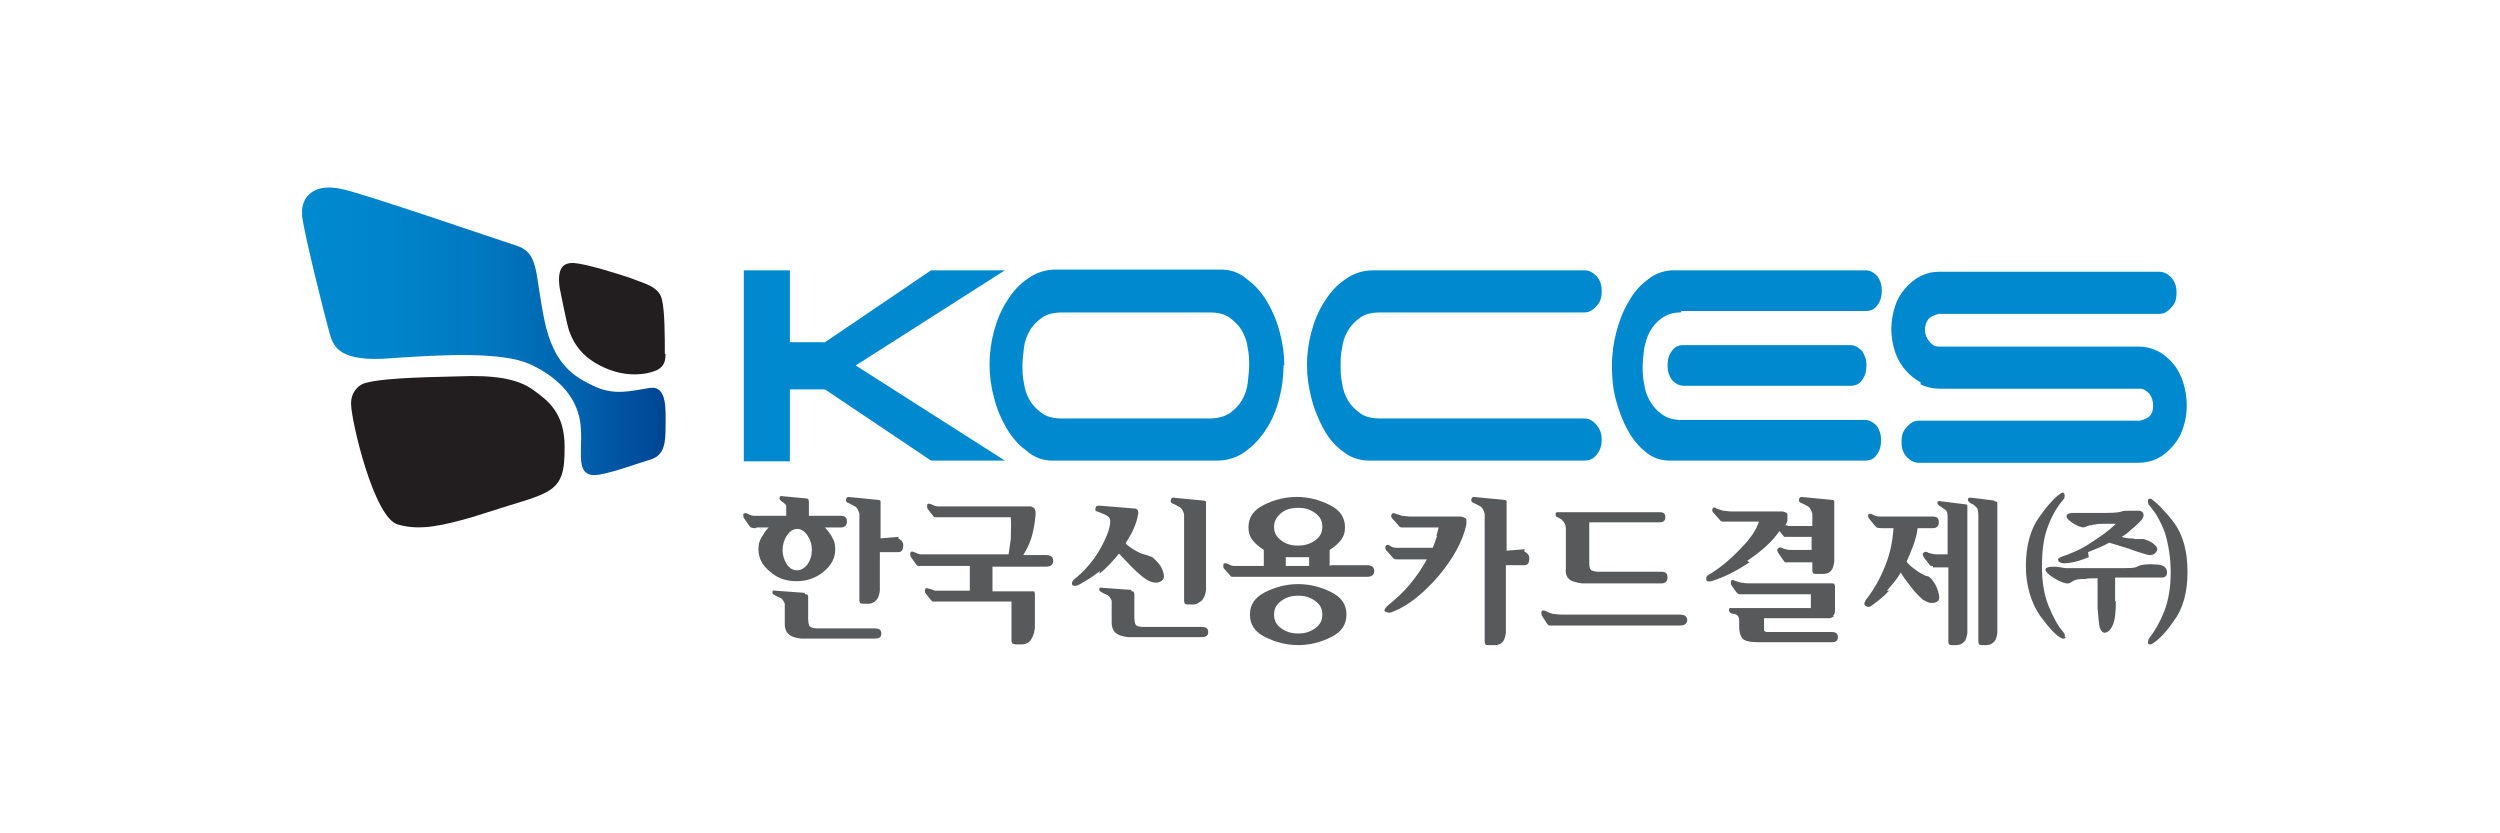
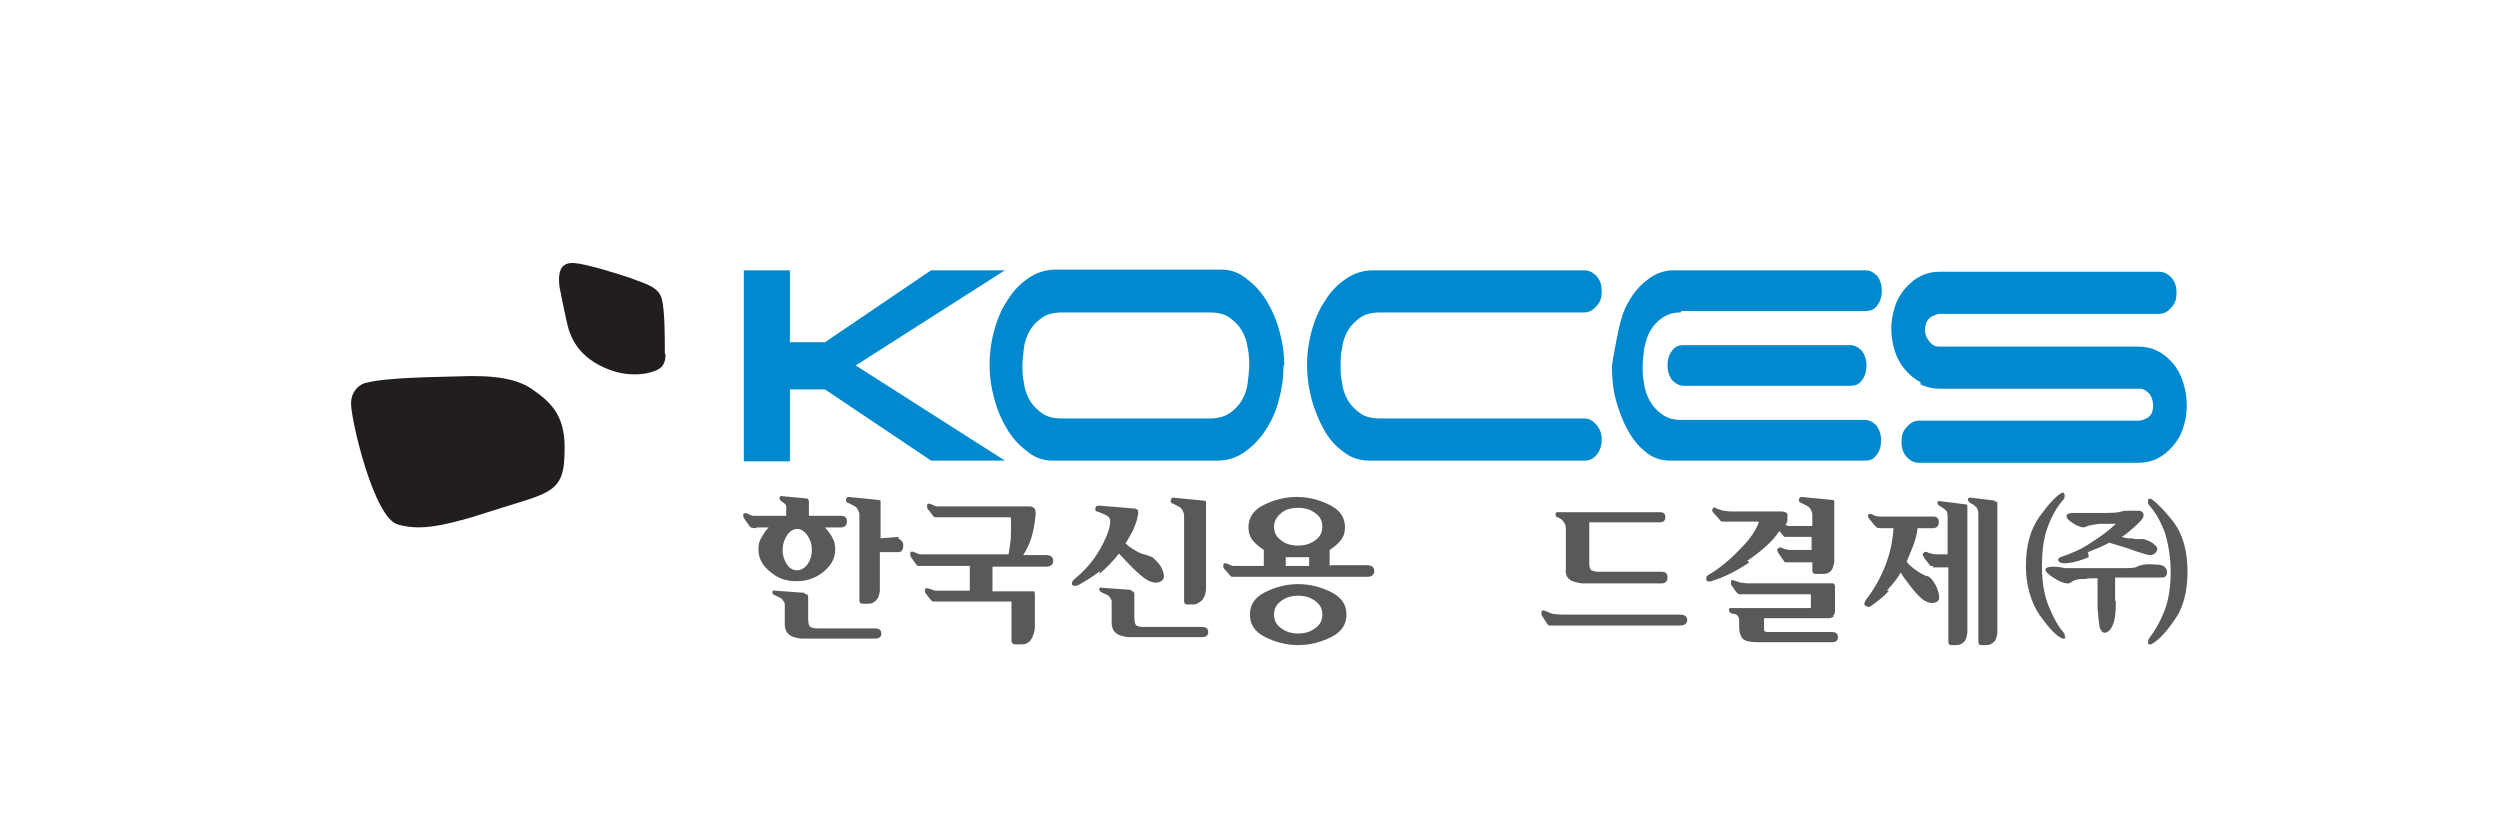
<svg xmlns="http://www.w3.org/2000/svg" width="240" height="80" viewBox="0 0 240 80" fill="none">
  <g clip-path="url(#clip0_619_23913)">
    <path d="M208.667 59.629C207.824 60.885 207.052 61.582 206.49 61.861C206.35 61.861 206.209 61.861 206.209 61.721C206.209 61.582 206.209 61.373 206.35 61.233C206.841 60.605 207.333 59.769 207.754 58.723C208.175 57.677 208.386 56.352 208.386 54.957C208.386 53.563 208.175 52.238 207.824 51.122C207.403 50.007 206.911 49.17 206.35 48.542C206.209 48.403 206.209 48.263 206.209 48.054C206.209 47.845 206.42 47.845 206.56 47.915C207.122 48.333 207.894 49.1 208.737 50.216C209.579 51.401 210.001 52.935 210.001 54.888C210.001 56.84 209.579 58.444 208.667 59.629ZM200.522 53.493C199.82 53.772 199.188 53.981 198.557 54.051C198.065 54.121 197.784 54.051 197.644 53.911C197.503 53.702 197.574 53.633 197.784 53.493C198.837 53.144 199.82 52.726 200.733 52.098C201.716 51.471 202.488 50.913 203.12 50.285C202.769 50.285 202.348 50.285 201.997 50.285C201.646 50.285 201.365 50.285 201.154 50.355C201.014 50.355 200.873 50.355 200.803 50.425C200.733 50.425 200.663 50.425 200.663 50.425C200.522 50.425 200.312 50.564 200.031 50.634C199.82 50.634 199.329 50.495 198.697 50.007C198.416 49.797 198.346 49.588 198.416 49.449C198.486 49.309 198.697 49.239 199.118 49.239C199.188 49.239 199.329 49.239 199.61 49.239C199.82 49.239 200.101 49.239 200.382 49.239C200.873 49.239 201.505 49.239 202.278 49.239C203.05 49.239 203.541 49.17 203.682 49.1C203.822 49.03 204.103 49.03 204.595 49.03C205.086 49.03 205.367 49.03 205.437 49.03C205.648 49.1 205.788 49.239 205.788 49.449C205.788 49.658 205.648 49.867 205.367 50.146C205.156 50.355 204.875 50.634 204.595 50.843C204.314 51.122 204.033 51.331 203.682 51.541C203.963 51.61 204.173 51.68 204.384 51.68C204.595 51.68 204.805 51.68 204.946 51.75C205.156 51.75 205.297 51.75 205.367 51.75C205.437 51.75 205.577 51.75 205.788 51.75C205.999 51.819 206.209 51.889 206.35 51.959C206.49 52.029 206.631 52.098 206.771 52.238C207.122 52.517 207.192 52.726 206.982 53.005C206.771 53.284 206.49 53.354 205.999 53.214C205.577 53.075 205.016 52.935 204.314 52.656C203.612 52.447 202.98 52.238 202.488 52.098C201.856 52.447 201.154 52.726 200.452 53.005M203.12 57.747C203.12 58.723 203.05 59.49 202.839 59.978C202.629 60.466 202.418 60.675 202.067 60.745C201.856 60.745 201.716 60.605 201.576 60.257C201.505 59.908 201.435 59.281 201.365 58.374V55.515C200.803 55.515 200.452 55.515 200.171 55.585C199.961 55.585 199.82 55.585 199.82 55.585C199.399 55.585 199.048 55.724 198.767 55.934C198.486 56.143 197.784 55.934 196.801 55.236C196.45 54.957 196.31 54.748 196.38 54.609C196.45 54.469 196.731 54.4 197.152 54.4C197.503 54.4 197.854 54.469 198.276 54.539C198.697 54.539 199.118 54.539 199.61 54.539H202.207C202.207 54.539 202.98 54.539 203.752 54.539C204.454 54.539 204.946 54.539 205.156 54.4C205.577 54.19 206.139 54.121 206.911 54.19C207.684 54.19 208.035 54.469 208.035 54.957C208.035 55.236 207.894 55.446 207.543 55.446C207.263 55.446 206.911 55.446 206.49 55.446C206.069 55.446 205.648 55.446 205.086 55.446C204.524 55.446 203.892 55.446 203.05 55.446V57.677L203.12 57.747ZM198.346 61.163C198.346 61.163 198.205 61.373 197.995 61.303C197.433 61.094 196.731 60.327 195.818 59.072C194.976 57.816 194.484 56.212 194.484 54.33C194.484 52.447 194.906 50.843 195.748 49.658C196.591 48.472 197.293 47.705 197.854 47.357C198.065 47.217 198.135 47.287 198.205 47.496C198.205 47.705 198.205 47.845 198.065 47.984C197.503 48.612 197.012 49.449 196.591 50.564C196.169 51.68 196.029 52.935 196.029 54.4C196.029 55.864 196.24 57.119 196.661 58.165C197.082 59.211 197.574 60.117 198.065 60.675C198.205 60.815 198.276 61.024 198.205 61.163" fill="#58595B" />
    <path d="M86.22 51.68C86.22 51.68 86.712 51.889 86.712 52.308C86.712 52.796 86.571 53.005 86.22 53.005H84.465V56.701C84.465 56.701 84.395 57.328 84.184 57.538C83.974 57.816 83.693 57.956 83.412 57.956H82.85C82.85 57.956 82.64 57.956 82.57 57.886C82.57 57.886 82.499 57.747 82.499 57.607V49.309C82.499 49.309 82.359 48.751 82.078 48.612C81.797 48.472 81.587 48.333 81.376 48.263C81.236 48.194 81.165 48.054 81.236 47.915C81.236 47.775 81.376 47.706 81.446 47.706L84.254 47.984C84.254 47.984 84.535 47.984 84.535 48.124C84.535 48.194 84.535 48.263 84.535 48.263V51.68L86.291 51.541L86.22 51.68ZM75.549 54.19C75.829 54.609 76.18 54.748 76.531 54.748C76.882 54.748 77.234 54.539 77.514 54.19C77.795 53.772 77.936 53.354 77.936 52.796C77.936 52.238 77.795 51.82 77.514 51.401C77.234 50.983 76.882 50.774 76.531 50.774C76.18 50.774 75.829 50.983 75.549 51.401C75.268 51.82 75.127 52.308 75.127 52.796C75.127 53.284 75.268 53.772 75.549 54.19ZM77.304 57.049C77.304 57.049 77.304 57.049 77.444 57.049C77.514 57.049 77.585 57.189 77.585 57.328V59.42C77.585 59.42 77.585 59.978 77.725 60.117C77.865 60.257 78.076 60.327 78.497 60.327H83.974C84.395 60.327 84.606 60.466 84.606 60.815C84.606 61.163 84.395 61.303 83.974 61.303H76.882C76.882 61.303 76.251 61.233 75.9 61.024C75.549 60.815 75.338 60.466 75.338 59.908V57.956C75.338 57.956 75.198 57.538 74.917 57.398C74.636 57.259 74.425 57.189 74.355 57.119C74.144 57.049 74.144 56.91 74.144 56.84C74.144 56.701 74.285 56.631 74.355 56.701L77.234 56.91L77.304 57.049ZM72.6 50.704C72.6 50.704 72.178 50.704 72.108 50.634C72.038 50.634 71.968 50.495 71.898 50.425L71.406 49.728C71.406 49.728 71.266 49.379 71.406 49.309C71.547 49.24 71.617 49.24 71.757 49.309C71.968 49.449 72.249 49.519 72.389 49.519C72.6 49.519 72.881 49.519 73.302 49.519H75.478V49.03C75.478 49.03 75.478 48.682 75.478 48.612C75.478 48.472 75.338 48.333 75.127 48.194C74.917 48.054 74.776 47.915 74.846 47.775C74.846 47.636 74.987 47.566 75.127 47.636L77.374 47.845C77.374 47.845 77.514 47.845 77.585 47.915C77.585 47.915 77.655 48.054 77.655 48.124V49.519H80.744C81.165 49.519 81.306 49.728 81.306 50.076C81.306 50.425 81.095 50.634 80.744 50.634H79.199C79.199 50.634 79.761 51.262 79.901 51.61C80.112 51.959 80.182 52.308 80.182 52.726C80.182 53.563 79.831 54.26 79.059 54.888C78.287 55.515 77.444 55.794 76.461 55.794C75.478 55.794 74.636 55.515 73.934 54.888C73.161 54.26 72.81 53.563 72.81 52.726C72.81 52.308 72.881 51.959 73.091 51.61C73.302 51.262 73.512 50.913 73.793 50.634H72.6V50.704Z" fill="#58595B" />
    <path d="M95.418 56.771H99.069H99.279C99.279 56.771 99.35 56.91 99.35 56.98V60.118C99.35 60.606 99.209 61.024 98.999 61.373C98.788 61.721 98.437 61.861 98.086 61.861H97.524C97.524 61.861 97.314 61.861 97.243 61.791C97.173 61.791 97.103 61.652 97.103 61.512V57.747H90.012C90.012 57.747 89.591 57.747 89.52 57.747C89.52 57.747 89.38 57.607 89.31 57.538L88.818 56.91C88.818 56.91 88.748 56.701 88.818 56.561C88.818 56.492 88.959 56.422 89.099 56.492C89.38 56.561 89.591 56.631 89.731 56.701C89.942 56.701 90.152 56.701 90.363 56.701H93.101V54.33H88.608C88.608 54.33 88.186 54.33 88.116 54.33C88.116 54.33 87.976 54.26 87.906 54.121L87.414 53.423C87.414 53.423 87.344 53.145 87.414 53.005C87.484 52.935 87.625 52.935 87.765 53.005C88.046 53.145 88.257 53.214 88.397 53.214C88.537 53.214 88.818 53.214 89.31 53.214H96.822C96.822 53.214 96.963 52.377 97.033 51.75C97.033 51.122 97.103 50.425 97.033 49.658H90.222C90.222 49.658 89.801 49.658 89.731 49.658C89.731 49.658 89.591 49.588 89.52 49.449L89.029 48.821C89.029 48.821 88.959 48.542 89.029 48.403C89.099 48.333 89.24 48.333 89.38 48.403C89.661 48.542 89.871 48.612 90.012 48.612C90.152 48.612 90.503 48.612 90.924 48.612H98.928C98.928 48.612 99.279 48.682 99.35 48.891C99.42 49.031 99.42 49.24 99.42 49.379C99.35 50.216 99.209 50.983 98.999 51.68C98.788 52.308 98.507 52.866 98.226 53.284H100.403C100.894 53.284 101.105 53.493 101.105 53.842C101.105 54.191 100.894 54.4 100.403 54.4H95.278V56.771H95.418Z" fill="#58595B" />
    <path d="M115.427 57.607C115.427 57.607 114.936 58.026 114.655 58.026H114.023C114.023 58.026 113.812 58.026 113.742 57.956C113.742 57.956 113.672 57.817 113.672 57.677V49.379C113.672 49.379 113.532 48.821 113.251 48.682C112.97 48.542 112.759 48.403 112.549 48.333C112.408 48.264 112.338 48.124 112.408 47.985C112.408 47.845 112.549 47.775 112.619 47.775L115.497 48.054C115.497 48.054 115.778 48.054 115.778 48.194C115.778 48.264 115.778 48.333 115.778 48.333V56.631C115.778 56.631 115.708 57.259 115.497 57.468M108.617 56.771C108.617 56.771 108.617 56.771 108.757 56.771C108.827 56.771 108.898 56.91 108.898 57.05V59.281C108.898 59.281 108.898 59.839 109.038 59.978C109.108 60.118 109.389 60.187 109.81 60.187H115.357C115.778 60.187 115.989 60.327 115.989 60.675C115.989 61.024 115.778 61.164 115.357 61.164H108.266C108.266 61.164 107.634 61.094 107.283 60.885C106.932 60.676 106.721 60.327 106.721 59.769V57.677C106.721 57.677 106.581 57.259 106.3 57.119C106.019 56.98 105.808 56.91 105.738 56.84C105.528 56.771 105.528 56.631 105.528 56.561C105.528 56.422 105.668 56.352 105.738 56.422L108.617 56.631V56.771ZM105.598 54.818C104.896 55.376 104.194 55.794 103.562 56.143C103.281 56.282 103.07 56.282 102.93 56.143C102.86 56.004 102.93 55.794 103.07 55.655C104.123 54.818 104.966 53.842 105.598 52.726C106.23 51.611 106.581 50.704 106.581 50.007C106.581 49.728 106.37 49.519 106.019 49.379C105.668 49.24 105.387 49.1 105.317 49.1C105.177 49.1 105.106 48.961 105.177 48.752C105.177 48.612 105.317 48.542 105.528 48.542L108.968 48.821C108.968 48.821 109.249 48.891 109.249 49.031C109.249 49.17 109.319 49.24 109.249 49.379C109.179 49.867 109.038 50.286 108.827 50.774C108.617 51.262 108.336 51.68 108.055 52.168C108.266 52.378 108.547 52.587 108.898 52.796C109.249 53.005 109.53 53.145 109.81 53.214C110.091 53.284 110.302 53.354 110.442 53.424C110.583 53.424 110.723 53.563 110.934 53.772C111.285 54.121 111.495 54.4 111.636 54.818C111.776 55.237 111.776 55.446 111.636 55.655C111.495 55.794 111.285 55.934 111.004 55.934C110.723 55.934 110.442 55.864 110.091 55.655C109.74 55.446 109.249 55.027 108.687 54.469C108.125 53.912 107.704 53.424 107.423 53.145C106.862 53.842 106.23 54.539 105.528 55.097" fill="#58595B" />
    <path d="M123.503 54.33H125.679V53.493C125.679 53.493 125.328 53.493 125.118 53.493C124.907 53.493 124.767 53.493 124.556 53.493C124.345 53.493 124.205 53.493 123.994 53.493C123.784 53.493 123.643 53.493 123.433 53.493V54.33H123.503ZM123.011 60.326C123.503 60.675 123.994 60.814 124.626 60.814C125.258 60.814 125.75 60.675 126.241 60.326C126.732 59.978 126.943 59.559 126.943 59.001C126.943 58.444 126.732 58.025 126.241 57.677C125.75 57.328 125.258 57.188 124.626 57.188C123.994 57.188 123.503 57.328 123.011 57.677C122.52 58.025 122.309 58.444 122.309 59.001C122.309 59.559 122.52 59.978 123.011 60.326ZM123.011 51.889C123.433 52.238 123.994 52.377 124.626 52.377C125.188 52.377 125.75 52.238 126.241 51.889C126.732 51.54 126.943 51.122 126.943 50.564C126.943 50.006 126.732 49.588 126.241 49.239C125.75 48.891 125.258 48.751 124.626 48.751C123.994 48.751 123.433 48.891 123.011 49.239C122.59 49.588 122.309 50.006 122.309 50.564C122.309 51.122 122.52 51.54 123.011 51.889ZM127.786 56.84C128.769 57.328 129.26 58.025 129.26 59.001C129.26 59.978 128.769 60.675 127.786 61.163C126.803 61.651 125.75 61.93 124.626 61.93C123.503 61.93 122.45 61.651 121.467 61.163C120.484 60.675 119.992 59.978 119.992 59.001C119.992 58.025 120.484 57.328 121.467 56.84C122.45 56.352 123.503 56.073 124.626 56.073C125.75 56.073 126.803 56.352 127.786 56.84ZM127.786 54.26H131.226C131.717 54.26 131.928 54.469 131.928 54.818C131.928 55.166 131.717 55.375 131.226 55.375H118.729C118.729 55.375 118.307 55.375 118.237 55.375C118.237 55.375 118.097 55.306 118.026 55.166L117.465 54.539C117.465 54.539 117.395 54.26 117.465 54.12C117.535 54.051 117.675 54.051 117.816 54.12C118.097 54.26 118.307 54.33 118.448 54.33C118.588 54.33 118.939 54.33 119.36 54.33H121.326V52.795C120.905 52.517 120.554 52.238 120.273 51.889C119.992 51.54 119.852 51.122 119.852 50.634C119.852 49.657 120.343 48.96 121.326 48.472C122.309 47.984 123.362 47.705 124.486 47.705C125.609 47.705 126.662 47.984 127.645 48.472C128.628 48.96 129.12 49.657 129.12 50.634C129.12 51.122 128.979 51.54 128.698 51.889C128.417 52.238 128.066 52.517 127.645 52.795V54.33L127.786 54.26Z" fill="#58595B" />
-     <path d="M146.32 52.935C146.32 52.935 146.812 53.144 146.812 53.562C146.812 54.051 146.671 54.26 146.32 54.26H144.565V60.745C144.565 60.745 144.495 61.372 144.284 61.581C144.073 61.86 143.793 61.93 143.512 61.93H142.88C142.88 61.93 142.669 61.93 142.599 61.86C142.599 61.86 142.529 61.721 142.529 61.581V49.309C142.529 49.309 142.388 48.751 142.108 48.612C141.827 48.472 141.616 48.333 141.406 48.263C141.265 48.193 141.195 48.054 141.265 47.914C141.265 47.775 141.406 47.705 141.476 47.705L144.354 47.984C144.354 47.984 144.635 47.984 144.635 48.123C144.635 48.193 144.635 48.263 144.635 48.263V52.865L146.39 52.726L146.32 52.935ZM137.895 51.471C137.895 51.471 138.035 50.913 138.106 50.634H135.016C135.016 50.634 134.665 50.634 134.525 50.634C134.455 50.634 134.314 50.564 134.244 50.425L133.612 49.727C133.612 49.727 133.472 49.518 133.612 49.379C133.612 49.239 133.823 49.239 133.963 49.309C134.174 49.379 134.385 49.448 134.595 49.518C134.806 49.518 135.087 49.588 135.367 49.588H140.212C140.212 49.588 140.703 49.657 140.774 49.867C140.774 50.076 140.774 50.215 140.774 50.355C140.423 51.959 139.51 53.632 138.035 55.375C136.561 57.049 135.087 58.234 133.542 58.792C133.331 58.862 133.191 58.792 132.98 58.722C132.84 58.583 132.91 58.444 133.191 58.165C133.963 57.537 134.736 56.84 135.367 56.073C135.999 55.306 136.561 54.469 136.982 53.702C136.561 53.702 136.07 53.702 135.367 53.702C134.665 53.702 134.314 53.702 134.244 53.702C134.034 53.702 133.893 53.702 133.823 53.632C133.753 53.632 133.682 53.493 133.612 53.423L133.051 52.795C133.051 52.795 132.91 52.517 133.051 52.377C133.121 52.307 133.261 52.238 133.402 52.377C133.612 52.517 133.823 52.586 134.034 52.586C134.244 52.586 134.525 52.586 134.876 52.586H137.544C137.755 52.098 137.825 51.749 137.965 51.471" fill="#58595B" />
    <path d="M152.78 54.748C152.78 54.748 153.061 54.888 153.412 54.888H159.52C159.941 54.888 160.082 55.097 160.082 55.446C160.082 55.794 159.871 56.004 159.52 56.004H151.867C151.867 56.004 151.235 55.934 150.814 55.725C150.463 55.515 150.253 55.167 150.323 54.609V50.774C150.323 50.774 150.323 50.355 150.182 50.216C150.112 50.076 150.042 50.007 149.901 49.867C149.761 49.797 149.691 49.728 149.55 49.658C149.41 49.658 149.34 49.519 149.34 49.449C149.34 49.379 149.34 49.309 149.34 49.24C149.34 49.24 149.41 49.17 149.55 49.17H159.31C159.731 49.17 159.871 49.309 159.871 49.658C159.871 50.007 159.661 50.146 159.31 50.146H152.569V54.051C152.569 54.051 152.569 54.609 152.71 54.679M161.977 59.49C161.977 59.839 161.767 60.048 161.275 60.048H149.27C149.27 60.048 148.778 60.048 148.708 60.048C148.638 60.048 148.567 59.908 148.497 59.839L148.006 59.072C148.006 59.072 147.936 58.793 148.006 58.653C148.076 58.584 148.216 58.584 148.357 58.653C148.638 58.793 148.848 58.862 149.059 58.932C149.27 58.932 149.55 59.002 149.972 59.002H161.275C161.767 59.002 161.977 59.211 161.977 59.56" fill="#58595B" />
    <path d="M176.089 59.141C176.089 59.141 175.809 59.35 175.598 59.35H169.349V60.326C169.349 60.326 169.349 60.466 169.349 60.535C169.349 60.605 169.49 60.605 169.56 60.675H175.879C176.23 60.675 176.44 60.814 176.44 61.163C176.44 61.512 176.23 61.651 175.879 61.651H168.717C167.945 61.651 167.383 61.512 167.243 61.233C167.032 60.954 166.962 60.605 166.962 60.187V59.629C166.962 59.211 166.822 59.001 166.471 58.932C166.12 58.932 165.979 58.722 165.979 58.583C165.979 58.513 165.979 58.444 166.049 58.374C166.049 58.374 166.19 58.374 166.26 58.374H173.843V57.049H167.454C167.454 57.049 167.032 57.049 166.962 57.049C166.892 57.049 166.752 56.91 166.681 56.84L166.19 56.142C166.19 56.142 166.12 55.933 166.19 55.794C166.19 55.654 166.33 55.654 166.471 55.724C166.681 55.794 166.892 55.864 167.103 55.933C167.313 55.933 167.524 56.003 167.875 56.003H175.879C175.879 56.003 176.089 56.003 176.089 56.073C176.089 56.073 176.16 56.212 176.16 56.282V58.653C176.16 58.653 176.16 59.001 175.949 59.141M167.945 53.981C166.611 54.887 165.418 55.445 164.294 55.794C164.013 55.864 163.803 55.794 163.803 55.654C163.803 55.445 163.803 55.306 163.943 55.236C165.137 54.539 166.19 53.632 167.103 52.656C168.086 51.68 168.647 50.773 168.858 50.076H165.839C165.839 50.076 165.488 50.076 165.347 50.076C165.277 50.076 165.137 50.006 165.066 49.867L164.435 49.169C164.435 49.169 164.294 48.96 164.435 48.821C164.435 48.681 164.645 48.681 164.786 48.821C164.996 48.891 165.207 48.96 165.418 49.03C165.628 49.03 165.909 49.1 166.19 49.1H171.105C171.105 49.1 171.596 49.169 171.596 49.379C171.596 49.518 171.596 49.727 171.596 49.867C171.596 49.937 171.596 50.076 171.526 50.146C171.526 50.215 171.456 50.355 171.385 50.425C171.456 50.425 171.596 50.425 171.666 50.494C171.807 50.494 171.877 50.494 171.947 50.494H173.983V49.309C173.983 49.309 173.843 48.751 173.562 48.612C173.281 48.472 173.07 48.333 172.86 48.263C172.719 48.193 172.649 48.054 172.719 47.914C172.719 47.775 172.86 47.705 172.93 47.705L175.809 47.984C175.809 47.984 176.089 47.984 176.089 48.123C176.089 48.193 176.089 48.263 176.089 48.263V53.911C176.089 53.911 176.019 54.539 175.809 54.748C175.598 55.027 175.317 55.096 175.036 55.096H174.334C174.334 55.096 174.124 55.096 174.053 55.027C174.053 55.027 173.983 54.887 173.983 54.748V53.981H171.596C171.596 53.981 171.456 53.981 171.385 53.981C171.385 53.981 171.315 53.981 171.245 53.841L170.753 53.144C170.753 53.144 170.683 53.005 170.613 52.865C170.613 52.795 170.613 52.726 170.683 52.656C170.824 52.517 170.964 52.517 171.175 52.656C171.385 52.726 171.666 52.795 171.877 52.795H173.913V51.54H171.526C171.526 51.54 171.385 51.54 171.315 51.54C171.315 51.54 171.245 51.54 171.175 51.401L170.824 50.982C170.122 52.028 169.068 52.935 167.734 53.841" fill="#58595B" />
    <path d="M191.464 48.124C191.464 48.124 191.745 48.124 191.745 48.264C191.745 48.333 191.745 48.403 191.745 48.403V60.745C191.745 60.745 191.675 61.373 191.464 61.582C191.254 61.791 191.043 61.931 190.692 61.931H190.271C190.271 61.931 190.06 61.931 189.99 61.861C189.99 61.861 189.92 61.721 189.92 61.582V49.379C189.92 49.379 189.92 48.821 189.709 48.682C189.569 48.542 189.428 48.403 189.218 48.333C189.007 48.194 188.867 48.054 188.937 47.915C188.937 47.775 189.077 47.775 189.218 47.775L191.464 48.054V48.124ZM185.567 54.33C185.567 54.33 185.426 54.33 185.356 54.33C185.356 54.33 185.286 54.33 185.216 54.191L184.724 53.563C184.724 53.563 184.654 53.424 184.584 53.284C184.584 53.214 184.584 53.145 184.654 53.075C184.795 52.935 184.935 52.935 185.146 53.075C185.356 53.145 185.637 53.214 185.848 53.214H186.971V49.588C186.971 49.588 186.971 49.031 186.76 48.961C186.62 48.821 186.48 48.752 186.269 48.612C186.058 48.473 185.988 48.403 185.988 48.264C185.988 48.124 186.128 48.054 186.339 48.124L188.586 48.403C188.586 48.403 188.867 48.403 188.867 48.542C188.867 48.612 188.867 48.682 188.867 48.682V60.745C188.867 60.745 188.796 61.373 188.586 61.582C188.375 61.791 188.165 61.931 187.814 61.931H187.392C187.392 61.931 187.182 61.931 187.111 61.861C187.111 61.861 187.041 61.721 187.041 61.582V54.469H185.567V54.33ZM181.354 56.701C180.863 57.259 180.301 57.677 179.739 58.096C179.459 58.305 179.318 58.305 179.108 58.165C178.897 58.026 178.967 57.886 179.108 57.607C179.88 56.631 180.512 55.516 181.003 54.26C181.495 53.005 181.705 51.82 181.776 50.704H180.652C180.652 50.704 180.231 50.704 180.161 50.634C180.161 50.634 180.02 50.495 179.95 50.425L179.388 49.728C179.388 49.728 179.248 49.449 179.388 49.379C179.459 49.309 179.599 49.309 179.739 49.379C179.95 49.519 180.231 49.588 180.442 49.588C180.652 49.588 180.933 49.588 181.354 49.588H185.567C185.988 49.588 186.128 49.798 186.128 50.146C186.128 50.495 185.918 50.704 185.567 50.704H184.092C184.022 51.262 183.882 51.82 183.671 52.378C183.461 52.935 183.25 53.424 183.039 53.912C183.18 54.121 183.39 54.33 183.671 54.539C183.952 54.748 184.233 54.958 184.373 55.027C184.654 55.167 184.865 55.306 185.005 55.306C185.146 55.306 185.286 55.446 185.426 55.585C185.707 55.934 185.918 56.282 186.058 56.771C186.199 57.189 186.199 57.538 186.058 57.677C185.918 57.817 185.707 57.886 185.426 57.886C185.146 57.886 184.935 57.747 184.654 57.607C184.303 57.328 183.882 56.91 183.461 56.352C183.039 55.794 182.688 55.376 182.478 54.958C182.127 55.585 181.635 56.143 181.144 56.701" fill="#58595B" />
    <path d="M125.469 35.084C125.469 34.038 125.609 32.922 125.89 31.876C126.171 30.83 126.592 29.784 127.154 28.948C127.715 28.041 128.347 27.344 129.19 26.786C129.962 26.228 130.875 25.949 131.858 25.949H152.078C152.57 25.949 152.921 26.158 153.272 26.507C153.623 26.925 153.763 27.344 153.763 27.971C153.763 28.599 153.623 29.017 153.272 29.366C152.921 29.784 152.57 29.994 152.078 29.994H132.56C131.717 29.994 131.086 30.133 130.594 30.482C130.103 30.83 129.681 31.249 129.4 31.737C129.12 32.225 128.909 32.783 128.839 33.41C128.698 34.038 128.698 34.596 128.698 35.084C128.698 35.572 128.698 36.13 128.839 36.758C128.909 37.385 129.12 37.943 129.4 38.431C129.681 38.919 130.103 39.337 130.594 39.686C131.086 40.035 131.717 40.174 132.56 40.174H152.078C152.57 40.174 152.921 40.383 153.272 40.802C153.623 41.22 153.763 41.639 153.763 42.196C153.763 42.754 153.623 43.242 153.272 43.661C152.921 44.079 152.57 44.219 152.078 44.219H131.507C130.524 44.219 129.681 43.94 128.979 43.382C128.207 42.824 127.575 42.127 127.084 41.22C126.592 40.314 126.171 39.337 125.89 38.222C125.609 37.106 125.469 36.06 125.469 35.014" fill="#0089CF" />
    <path d="M184.373 36.688C183.811 36.409 183.32 35.991 182.898 35.502C182.477 35.014 182.126 34.387 181.916 33.759C181.705 33.062 181.564 32.365 181.564 31.598C181.564 30.831 181.705 30.064 181.916 29.436C182.126 28.739 182.477 28.181 182.898 27.693C183.32 27.205 183.811 26.786 184.373 26.507C184.935 26.228 185.496 26.089 186.198 26.089H207.261C207.753 26.089 208.104 26.298 208.455 26.647C208.806 27.065 208.946 27.483 208.946 28.111C208.946 28.739 208.806 29.157 208.455 29.506C208.104 29.924 207.753 30.133 207.261 30.133H186.128C186.128 30.133 185.496 30.273 185.215 30.552C184.935 30.831 184.794 31.249 184.794 31.667C184.794 32.086 184.935 32.434 185.215 32.783C185.496 33.132 185.777 33.271 186.128 33.271H205.295C205.927 33.271 206.559 33.411 207.121 33.69C207.682 33.968 208.174 34.387 208.595 34.875C209.016 35.363 209.367 35.991 209.578 36.688C209.789 37.385 209.929 38.083 209.929 38.919C209.929 39.756 209.789 40.453 209.578 41.081C209.367 41.778 209.016 42.336 208.595 42.824C208.174 43.312 207.682 43.731 207.121 44.01C206.559 44.289 205.927 44.428 205.295 44.428H184.232C183.741 44.428 183.39 44.219 183.039 43.87C182.688 43.452 182.547 43.033 182.547 42.406C182.547 41.778 182.688 41.36 183.039 41.011C183.39 40.593 183.741 40.384 184.232 40.384H205.436C205.436 40.384 206.068 40.244 206.348 39.965C206.629 39.686 206.699 39.338 206.699 38.919C206.699 38.501 206.559 38.083 206.348 37.804C206.068 37.525 205.787 37.316 205.436 37.316H186.198C185.566 37.316 184.935 37.176 184.373 36.897" fill="#0089CF" />
    <path d="M96.471 25.949L82.148 35.084L96.471 44.219H89.38L79.2 37.385H75.829V44.288H71.406V25.949H75.829V32.852H79.2L89.38 25.949H96.471Z" fill="#0089CF" />
    <path d="M118.025 39.687C118.516 39.338 118.938 38.919 119.218 38.431C119.499 37.943 119.71 37.385 119.78 36.758C119.85 36.13 119.92 35.572 119.92 35.084C119.92 34.596 119.92 34.038 119.78 33.411C119.71 32.783 119.499 32.225 119.218 31.737C118.938 31.249 118.516 30.831 118.025 30.482C117.533 30.133 116.901 29.994 116.059 29.994H102.017C101.245 29.994 100.543 30.133 100.051 30.482C99.56 30.831 99.138 31.249 98.858 31.737C98.577 32.225 98.366 32.783 98.296 33.411C98.226 34.038 98.156 34.596 98.156 35.084C98.156 35.572 98.156 36.13 98.296 36.758C98.366 37.385 98.577 37.943 98.858 38.431C99.138 38.919 99.56 39.338 100.051 39.687C100.543 40.035 101.175 40.175 102.017 40.175H116.059C116.831 40.175 117.463 40.035 118.025 39.687ZM123.22 35.084C123.22 36.13 123.08 37.246 122.799 38.292C122.518 39.408 122.097 40.384 121.535 41.221C120.974 42.127 120.272 42.824 119.499 43.382C118.727 43.94 117.814 44.219 116.831 44.219H101.034C100.051 44.219 99.209 43.87 98.507 43.243C97.734 42.685 97.102 41.918 96.611 41.081C96.119 40.244 95.698 39.268 95.417 38.153C95.136 37.106 94.996 36.06 94.996 35.015C94.996 33.969 95.136 32.853 95.417 31.807C95.698 30.761 96.12 29.715 96.681 28.878C97.243 27.972 97.875 27.274 98.717 26.717C99.49 26.159 100.402 25.88 101.385 25.88H117.252C118.235 25.88 119.078 26.229 119.78 26.856C120.552 27.414 121.184 28.181 121.676 29.018C122.167 29.855 122.588 30.831 122.869 31.946C123.15 32.992 123.291 34.038 123.291 35.084" fill="#0089CF" />
-     <path d="M178.758 33.689C179.039 34.108 179.179 34.526 179.179 35.084C179.179 35.642 179.039 36.13 178.758 36.478C178.477 36.897 178.126 37.036 177.634 37.036H161.627C161.205 37.036 160.854 36.827 160.503 36.478C160.222 36.06 160.082 35.642 160.082 35.084C160.082 34.526 160.222 34.038 160.503 33.689C160.784 33.271 161.135 33.132 161.627 33.132H177.634C178.056 33.132 178.407 33.341 178.758 33.689ZM161.346 29.994C160.573 29.994 160.012 30.203 159.52 30.551C159.029 30.9 158.678 31.319 158.397 31.807C158.116 32.295 157.976 32.852 157.835 33.48C157.765 34.108 157.695 34.666 157.695 35.154C157.695 35.642 157.695 36.2 157.835 36.827C157.906 37.455 158.116 38.013 158.397 38.501C158.678 38.989 159.029 39.407 159.52 39.756C160.012 40.105 160.573 40.314 161.346 40.314H179.039C179.46 40.314 179.811 40.523 180.162 40.872C180.443 41.29 180.583 41.708 180.583 42.266C180.583 42.824 180.443 43.312 180.162 43.661C179.881 44.079 179.53 44.219 179.039 44.219H160.293C159.45 44.219 158.608 43.94 157.976 43.382C157.274 42.824 156.712 42.127 156.22 41.22C155.729 40.314 155.378 39.337 155.097 38.291C154.816 37.176 154.746 36.13 154.746 35.084C154.746 34.038 154.887 32.922 155.167 31.876C155.448 30.83 155.799 29.854 156.361 28.948C156.852 28.041 157.484 27.344 158.257 26.786C158.959 26.228 159.801 25.949 160.714 25.949H179.109C179.53 25.949 179.881 26.158 180.232 26.507C180.513 26.925 180.653 27.344 180.653 27.902C180.653 28.459 180.513 28.948 180.232 29.296C179.951 29.715 179.6 29.854 179.109 29.854H161.416L161.346 29.994Z" fill="#0089CF" />
+     <path d="M178.758 33.689C179.039 34.108 179.179 34.526 179.179 35.084C179.179 35.642 179.039 36.13 178.758 36.478C178.477 36.897 178.126 37.036 177.634 37.036H161.627C161.205 37.036 160.854 36.827 160.503 36.478C160.222 36.06 160.082 35.642 160.082 35.084C160.082 34.526 160.222 34.038 160.503 33.689C160.784 33.271 161.135 33.132 161.627 33.132H177.634C178.056 33.132 178.407 33.341 178.758 33.689ZM161.346 29.994C160.573 29.994 160.012 30.203 159.52 30.551C159.029 30.9 158.678 31.319 158.397 31.807C158.116 32.295 157.976 32.852 157.835 33.48C157.765 34.108 157.695 34.666 157.695 35.154C157.695 35.642 157.695 36.2 157.835 36.827C157.906 37.455 158.116 38.013 158.397 38.501C158.678 38.989 159.029 39.407 159.52 39.756C160.012 40.105 160.573 40.314 161.346 40.314H179.039C179.46 40.314 179.811 40.523 180.162 40.872C180.443 41.29 180.583 41.708 180.583 42.266C180.583 42.824 180.443 43.312 180.162 43.661C179.881 44.079 179.53 44.219 179.039 44.219H160.293C159.45 44.219 158.608 43.94 157.976 43.382C157.274 42.824 156.712 42.127 156.22 41.22C155.729 40.314 155.378 39.337 155.097 38.291C154.816 37.176 154.746 36.13 154.746 35.084C155.448 30.83 155.799 29.854 156.361 28.948C156.852 28.041 157.484 27.344 158.257 26.786C158.959 26.228 159.801 25.949 160.714 25.949H179.109C179.53 25.949 179.881 26.158 180.232 26.507C180.513 26.925 180.653 27.344 180.653 27.902C180.653 28.459 180.513 28.948 180.232 29.296C179.951 29.715 179.6 29.854 179.109 29.854H161.416L161.346 29.994Z" fill="#0089CF" />
    <path d="M63.894 33.969C63.894 35.154 63.403 35.572 61.998 35.851C59.822 36.2 58.137 35.433 57.084 34.805C56.101 34.178 55.188 33.341 54.626 31.737C54.346 30.831 53.714 27.553 53.714 27.553C53.503 25.81 53.995 25.183 55.118 25.252C56.241 25.322 59.401 26.298 60.594 26.717C61.788 27.205 63.262 27.484 63.543 28.739C63.824 29.855 63.824 32.295 63.824 33.969" fill="#221E1F" />
-     <path d="M28.999 20.72C29.21 22.532 31.316 30.9 31.667 32.086C32.018 33.271 32.58 34.805 37.565 34.387C42.55 34.038 48.167 33.759 50.834 34.944C53.432 36.13 55.258 37.943 55.679 40.383C56.1 42.824 55.047 45.544 57.013 45.613C58.206 45.613 61.366 44.428 62.559 44.079C63.753 43.661 63.894 42.545 63.894 41.011C63.894 39.407 64.104 36.967 62.349 37.246C60.523 37.525 58.979 38.013 56.943 37.036C55.258 36.2 53.151 35.154 52.239 30.621C51.326 26.089 51.747 24.276 49.571 23.578C47.394 22.881 36.091 18.976 33.072 18.209C32.51 18.07 32.018 18 31.597 18C29.701 18 28.859 19.255 28.999 20.72Z" fill="url(#paint0_linear_619_23913)" />
    <path d="M33.703 38.71C33.703 37.594 34.475 36.897 35.107 36.758C37.214 36.2 42.199 36.2 44.024 36.13C47.394 35.99 49.641 36.339 51.115 37.385C52.59 38.431 54.204 39.616 54.204 42.894C54.204 45.265 53.994 46.52 52.238 47.356C51.115 47.914 50.062 48.123 45.288 49.658C42.55 50.425 40.373 50.983 38.197 50.355C35.88 49.727 33.703 40.314 33.703 38.78" fill="#221E1F" />
  </g>
  <defs>
    <linearGradient id="paint0_linear_619_23913" x1="28.999" y1="31.807" x2="63.964" y2="31.807" gradientUnits="userSpaceOnUse">
      <stop offset="0.02" stop-color="#0089CF" />
      <stop offset="0.25" stop-color="#0084CB" />
      <stop offset="0.49" stop-color="#0078C0" />
      <stop offset="0.74" stop-color="#0064AF" />
      <stop offset="0.98" stop-color="#004796" />
      <stop offset="1" stop-color="#014594" />
    </linearGradient>
    <clipPath id="clip0_619_23913">
      <rect width="181" height="44" fill="white" transform="translate(29 18)" />
    </clipPath>
  </defs>
</svg>